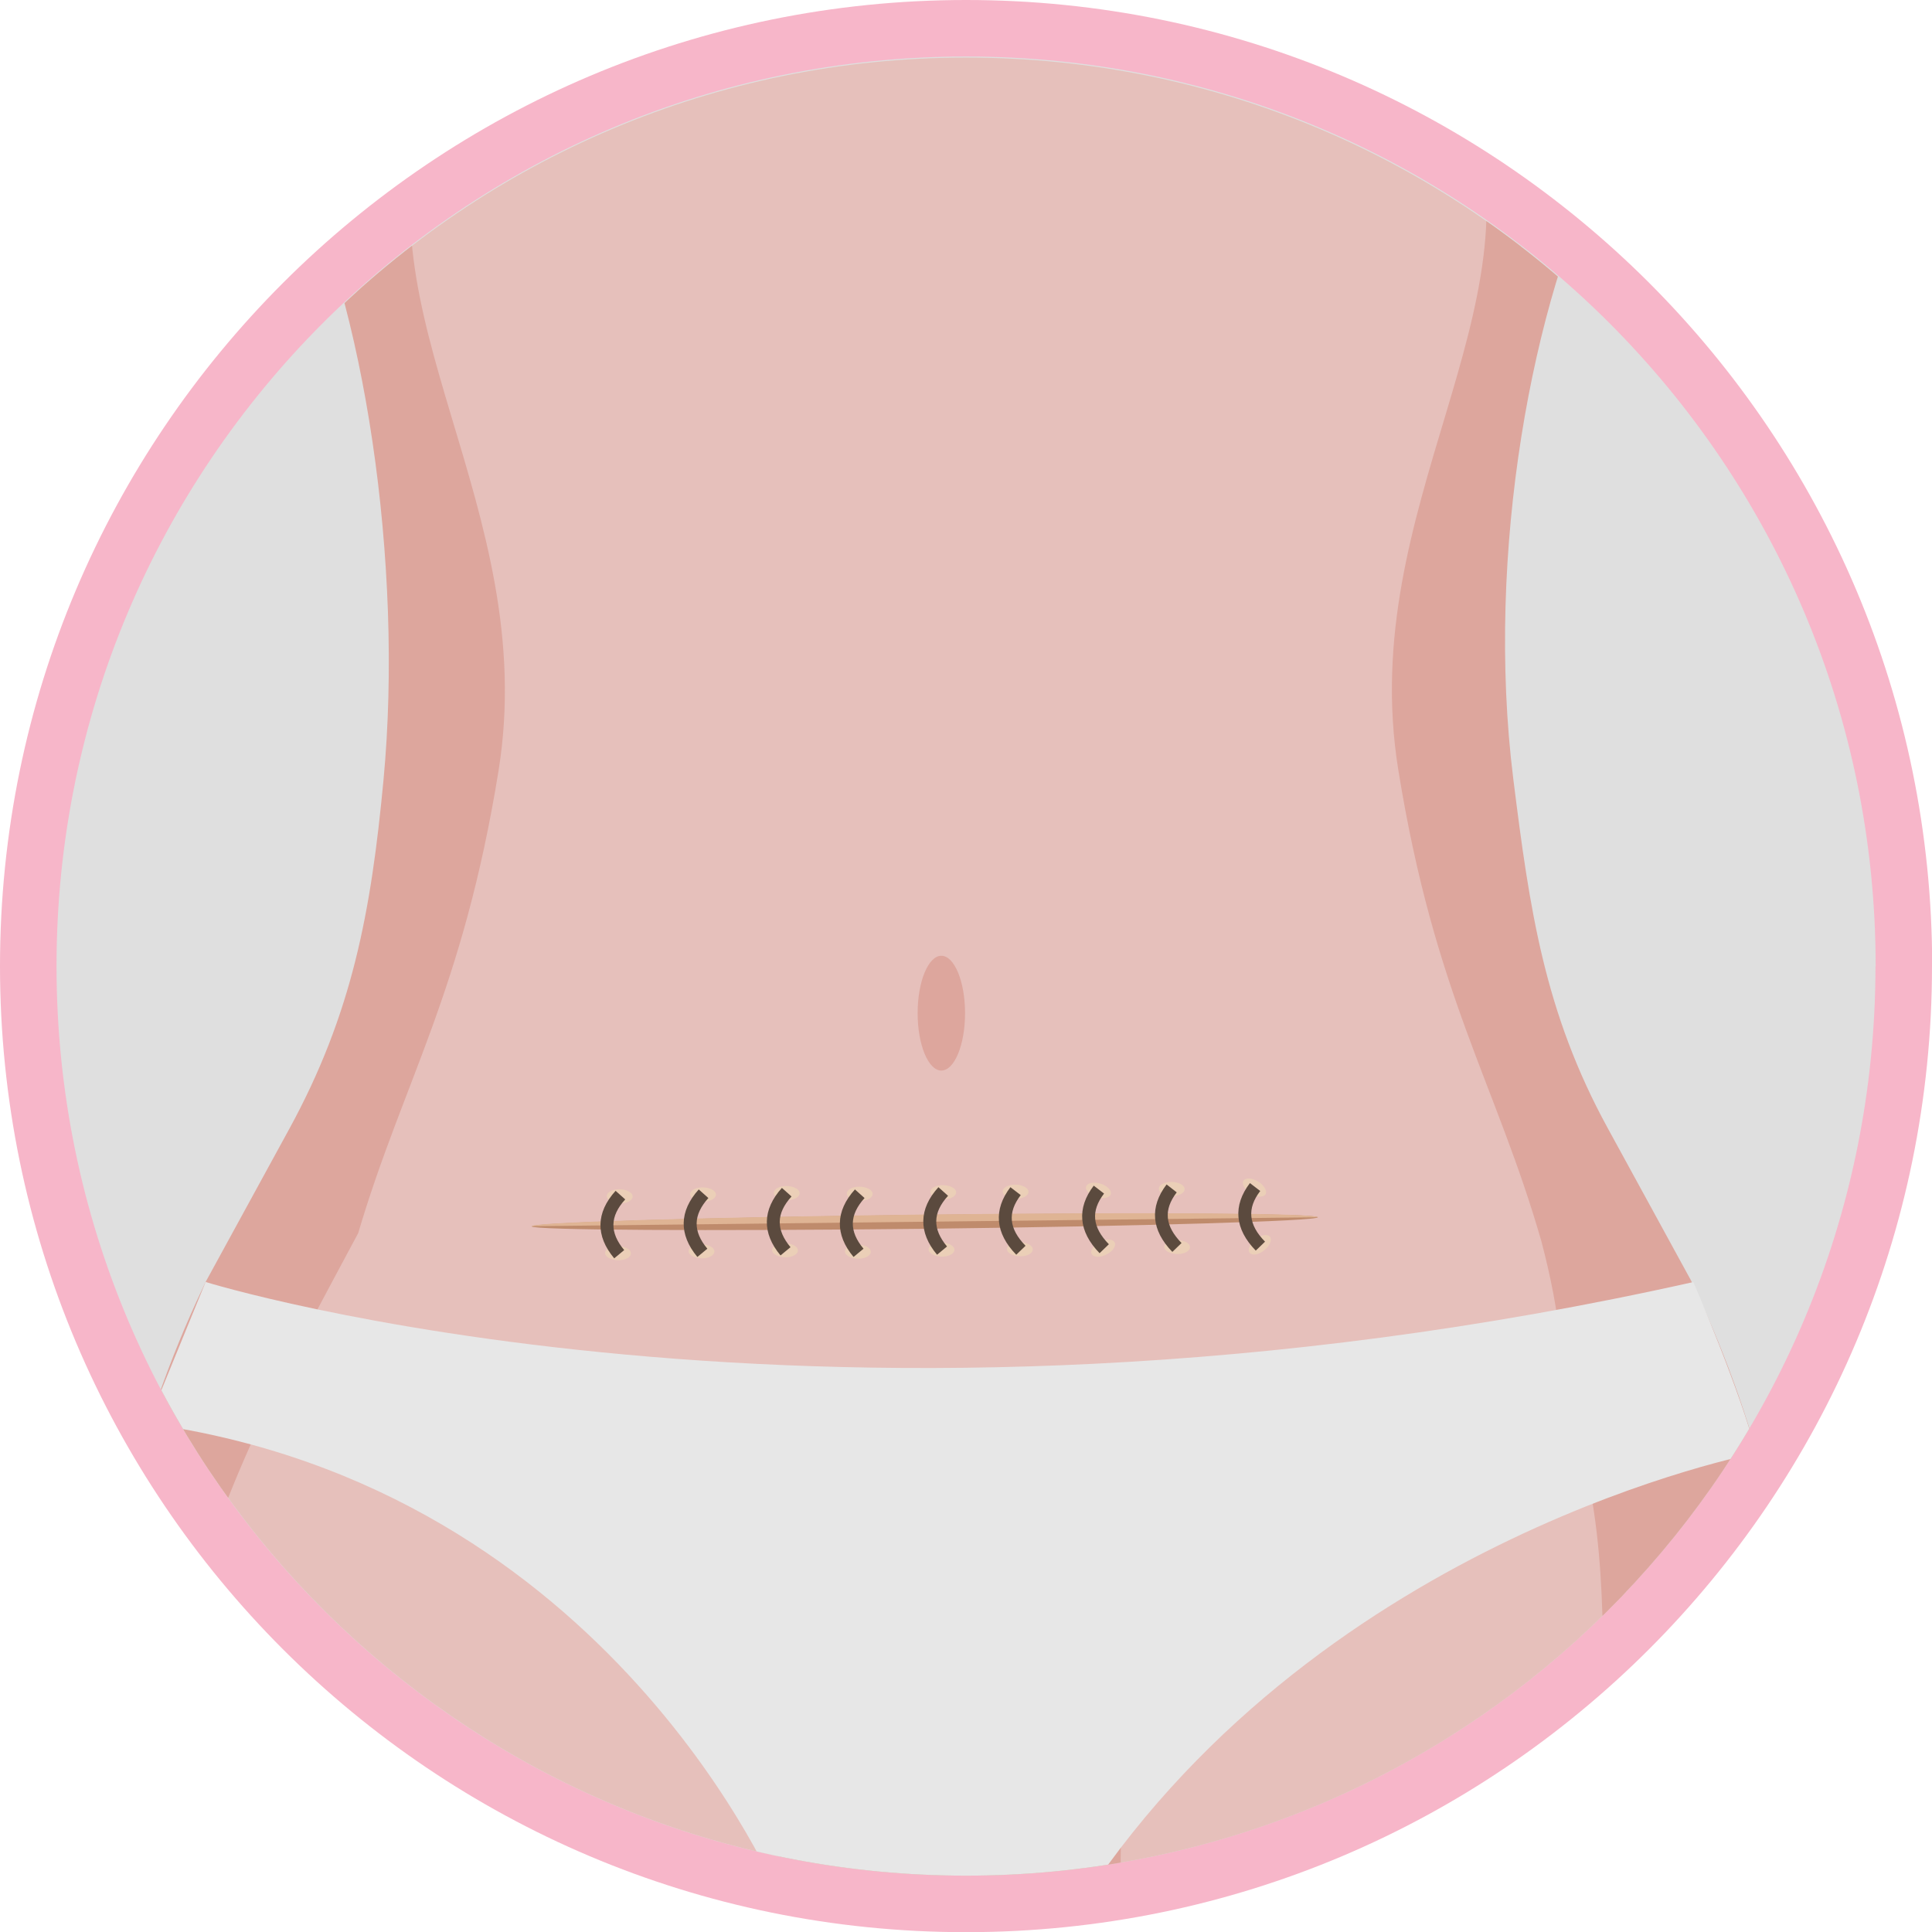
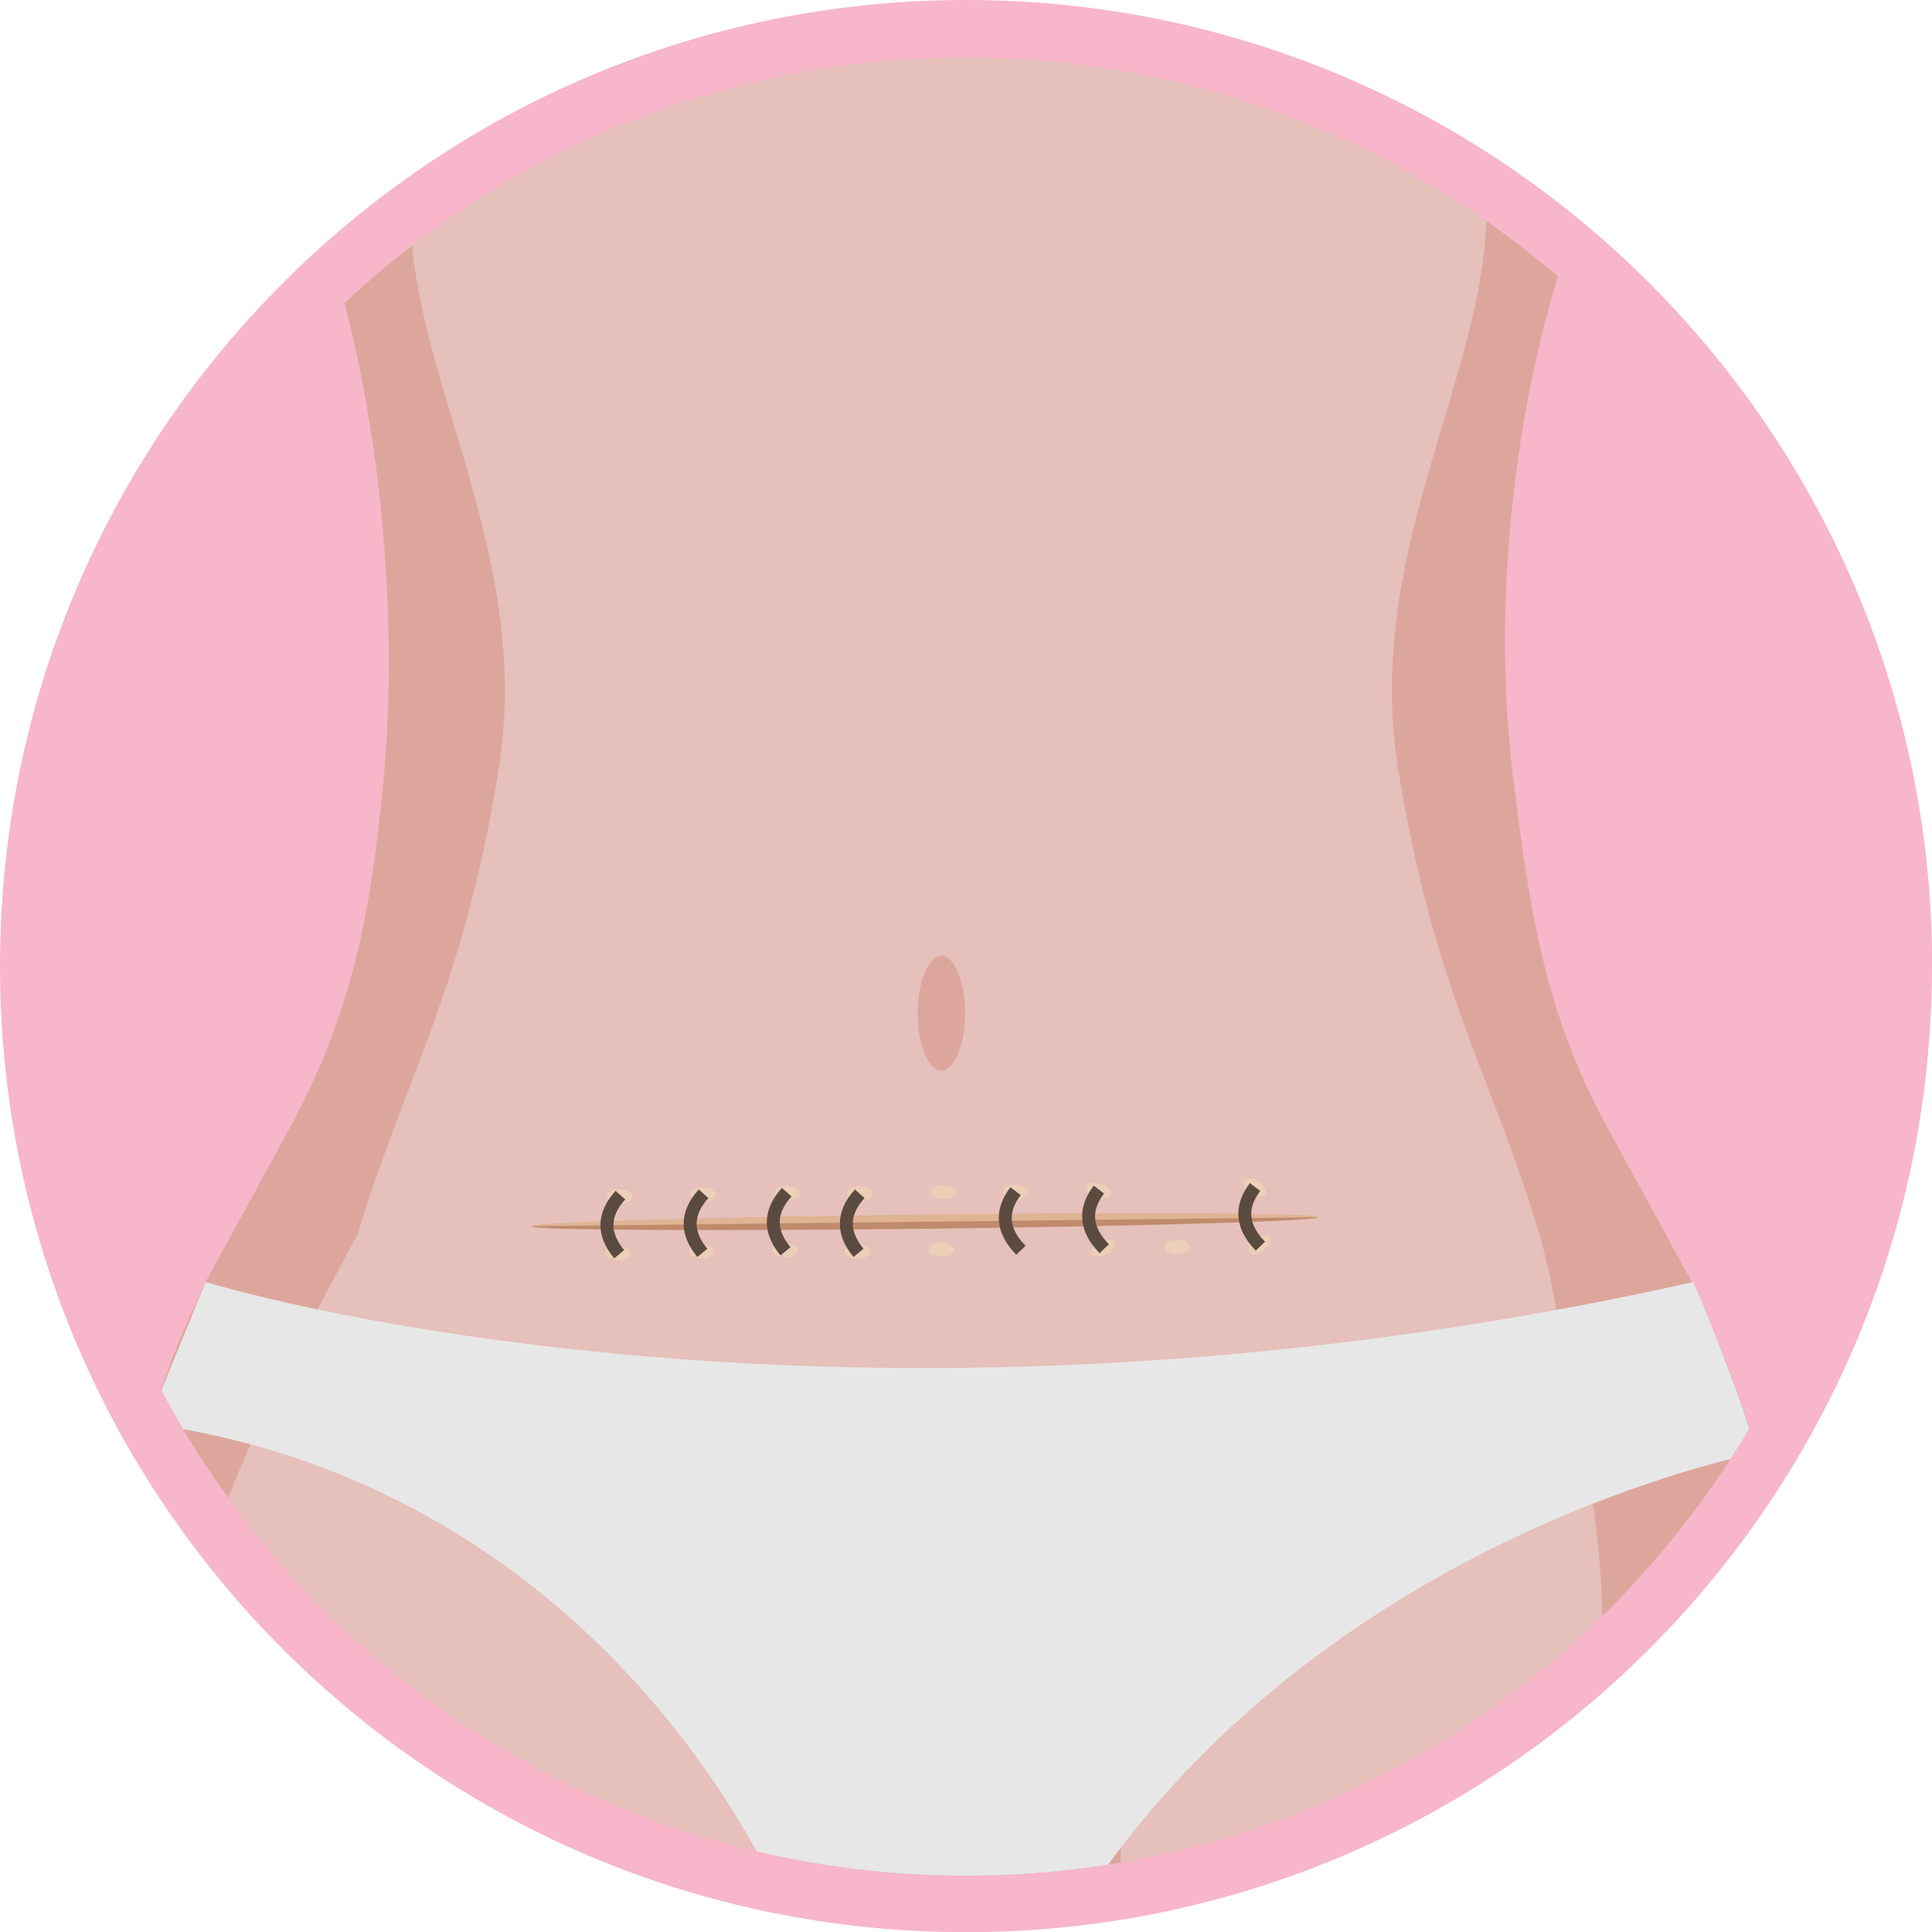
<svg xmlns="http://www.w3.org/2000/svg" xmlns:xlink="http://www.w3.org/1999/xlink" id="_圖層_2" viewBox="0 0 112.45 112.45">
  <defs>
    <style>.cls-1{fill:none;}.cls-2{clip-path:url(#clippath);}.cls-3{fill:#f7b6c9;}.cls-4{fill:#e7e7e7;}.cls-5{fill:#e6c0bb;}.cls-6{fill:#bf8b6c;}.cls-7{fill:#dda69d;}.cls-8{fill:#dfb494;}.cls-9{fill:#dfdfdf;}.cls-10{fill:#5b4a3e;}.cls-11{fill:url(#radial-gradient-10);}.cls-12{fill:url(#radial-gradient-18);}.cls-13{fill:url(#radial-gradient-17);}.cls-14{fill:url(#radial-gradient-11);}.cls-15{fill:url(#radial-gradient-16);}.cls-16{fill:url(#radial-gradient-15);}.cls-17{fill:url(#radial-gradient-12);}.cls-18{fill:url(#radial-gradient-14);}.cls-19{fill:url(#radial-gradient-13);}.cls-20{fill:url(#radial-gradient-6);}.cls-21{fill:url(#radial-gradient-5);}.cls-22{fill:url(#radial-gradient-3);}.cls-23{fill:url(#radial-gradient-4);}.cls-24{fill:url(#radial-gradient-9);}.cls-25{fill:url(#radial-gradient-8);}.cls-26{fill:url(#radial-gradient-7);}.cls-27{fill:url(#radial-gradient-2);}.cls-28{fill:url(#radial-gradient);}</style>
    <clipPath id="clippath">
      <path class="cls-1" d="M56.23,3.35C26.99,3.35,3.29,27.05,3.29,56.29v5.53h.3c2.79,26.61,25.29,47.35,52.64,47.35s49.85-20.74,52.64-47.35h.29v-5.53c0-29.24-23.7-52.94-52.94-52.94h0Z" />
    </clipPath>
    <radialGradient id="radial-gradient" cx="1303.89" cy="-1164.55" fx="1303.89" fy="-1164.55" r="1" gradientTransform="translate(-968.7 246.23) rotate(45.99) scale(.41 .75) skewX(-7.49)" gradientUnits="userSpaceOnUse">
      <stop offset="0" stop-color="#743a22" />
      <stop offset=".02" stop-color="#7d452d" />
      <stop offset=".11" stop-color="#9a6a52" />
      <stop offset=".21" stop-color="#b38971" />
      <stop offset=".31" stop-color="#c7a28a" />
      <stop offset=".42" stop-color="#d7b69e" />
      <stop offset=".55" stop-color="#e2c4ac" />
      <stop offset=".71" stop-color="#e9ccb4" />
      <stop offset="1" stop-color="#ebcfb7" />
    </radialGradient>
    <radialGradient id="radial-gradient-2" cx="-470.9" cy="-2112.16" fx="-470.9" fy="-2112.16" r="1" gradientTransform="translate(-1387.25 -535.33) rotate(115.36) scale(.41 .75) skewX(-7.5)" xlink:href="#radial-gradient" />
    <radialGradient id="radial-gradient-3" cx="547.2" cy="-1826.56" fx="547.2" fy="-1826.56" r="1" gradientTransform="translate(-1320.03 -131.26) rotate(84.86) scale(.41 .75) skewX(-7.51)" xlink:href="#radial-gradient" />
    <radialGradient id="radial-gradient-4" cx="25.2" cy="-2002.7" fx="25.2" fy="-2002.7" r="1" gradientTransform="translate(-1382.45 -331.81) rotate(100.95) scale(.41 .75) skewX(-7.52)" xlink:href="#radial-gradient" />
    <radialGradient id="radial-gradient-5" cx="1192.28" cy="-1372.81" fx="1192.28" fy="-1372.81" r="1" gradientTransform="translate(-1104.59 143.87) rotate(57.68) scale(.41 .75) skewX(-7.53)" xlink:href="#radial-gradient" />
    <radialGradient id="radial-gradient-6" cx="555.39" cy="-1814.35" fx="555.39" fy="-1814.35" r="1" gradientTransform="translate(-1320.03 -131.26) rotate(84.86) scale(.41 .75) skewX(-7.51)" xlink:href="#radial-gradient" />
    <radialGradient id="radial-gradient-7" cx="547.19" cy="-1814.42" fx="547.19" fy="-1814.42" r="1" gradientTransform="translate(-1320.03 -131.26) rotate(84.86) scale(.41 .75) skewX(-7.51)" xlink:href="#radial-gradient" />
    <radialGradient id="radial-gradient-8" cx="555.24" cy="-1808.27" fx="555.24" fy="-1808.27" r="1" gradientTransform="translate(-1320.03 -131.26) rotate(84.86) scale(.41 .75) skewX(-7.51)" xlink:href="#radial-gradient" />
    <radialGradient id="radial-gradient-9" cx="555.34" cy="-1801.77" fx="555.34" fy="-1801.77" r="1" gradientTransform="translate(-1320.03 -131.26) rotate(84.86) scale(.41 .75) skewX(-7.51)" xlink:href="#radial-gradient" />
    <radialGradient id="radial-gradient-10" cx="547.11" cy="-1802.31" fx="547.11" fy="-1802.31" r="1" gradientTransform="translate(-1320.03 -131.26) rotate(84.86) scale(.41 .75) skewX(-7.51)" xlink:href="#radial-gradient" />
    <radialGradient id="radial-gradient-11" cx="547.11" cy="-1808.8" fx="547.11" fy="-1808.8" r="1" gradientTransform="translate(-1320.03 -131.26) rotate(84.86) scale(.41 .75) skewX(-7.51)" xlink:href="#radial-gradient" />
    <radialGradient id="radial-gradient-12" cx="554.96" cy="-1796.12" fx="554.96" fy="-1796.12" r="1" gradientTransform="translate(-1320.03 -131.26) rotate(84.86) scale(.41 .75) skewX(-7.51)" xlink:href="#radial-gradient" />
    <radialGradient id="radial-gradient-13" cx="546.84" cy="-1796.65" fx="546.84" fy="-1796.65" r="1" gradientTransform="translate(-1320.03 -131.26) rotate(84.86) scale(.41 .75) skewX(-7.51)" xlink:href="#radial-gradient" />
    <radialGradient id="radial-gradient-14" cx="546.84" cy="-1790.15" fx="546.84" fy="-1790.15" r="1" gradientTransform="translate(-1320.03 -131.26) rotate(84.86) scale(.41 .75) skewX(-7.51)" xlink:href="#radial-gradient" />
    <radialGradient id="radial-gradient-15" cx="554.9" cy="-1789.63" fx="554.9" fy="-1789.63" r="1" gradientTransform="translate(-1320.03 -131.26) rotate(84.86) scale(.41 .75) skewX(-7.51)" xlink:href="#radial-gradient" />
    <radialGradient id="radial-gradient-16" cx="554.96" cy="-1783.15" fx="554.96" fy="-1783.15" r="1" gradientTransform="translate(-1320.03 -131.26) rotate(84.86) scale(.41 .75) skewX(-7.51)" xlink:href="#radial-gradient" />
    <radialGradient id="radial-gradient-17" cx="546.89" cy="-1783.67" fx="546.89" fy="-1783.67" r="1" gradientTransform="translate(-1320.03 -131.26) rotate(84.86) scale(.41 .75) skewX(-7.51)" xlink:href="#radial-gradient" />
    <radialGradient id="radial-gradient-18" cx="555.45" cy="-1826.56" fx="555.45" fy="-1826.56" r="1" gradientTransform="translate(-1320.03 -131.26) rotate(84.86) scale(.41 .75) skewX(-7.51)" xlink:href="#radial-gradient" />
  </defs>
  <g id="_圖層_1-2">
    <g>
      <path class="cls-3" d="M112.45,56.23c0,31.05-25.17,56.23-56.23,56.23S0,87.28,0,56.23,25.17,0,56.23,0s56.23,25.17,56.23,56.23" />
-       <path class="cls-9" d="M109.16,56.23c0,29.24-23.7,52.94-52.94,52.94S3.29,85.46,3.29,56.23,26.99,3.29,56.23,3.29s52.94,23.7,52.94,52.94" />
      <g class="cls-2">
        <g>
          <path class="cls-5" d="M44.71-90.4s1.43,17.15-2.62,19.06c-4.05,1.91-29.54,51.36-29.54,53.98,0,2.24,11.81,34.26,10.06,62.7-.47,7.66-1.81,13.58-5.49,20.31l-4.86,8.89c-.05,.11-.1,.21-.15,.32-8,16.81-8.03,36.33-.63,53.42l1.08,2.48,85.31-22.8-8.37-39.64-3.63-37.22,6-38.21-22.61-83.29h-24.55Z" />
          <path class="cls-7" d="M66.3,121.27c-1.69-9.4-1.44-20.08,1.1-29.29,.92-3.33,2.44-7.65,4.54-11.8-1.67,1.11-3.9,2.51-6.18,3.92-6.41,3.94-14.49,3.94-20.89,0-2.28-1.41-4.51-2.81-6.18-3.92,2.1,4.16,3.63,8.48,4.54,11.8,2.54,9.21,2.78,19.9,1.1,29.29-1.07,5.97-2.64,11.86-3.16,17.8l14.15-3.99,14.15,3.99c-.52-5.94-2.09-11.83-3.16-17.8Z" />
          <path class="cls-7" d="M10.9,94.61c1.93-8.09,6-15.46,9.95-22.84,2.6-8.8,6.09-14.03,8.17-26.93,2.46-15.31-8.45-26.83-4.12-38.72,1.81-4.96-4.12-9.06-6.16-12.25-1.97-3.08-1.72-8.7-4.05-11.6-.26-.33-.48-.67-.7-1.02-1.09,.55-1.73,1.05-1.73,1.46,0,1.3-2.08,13.18,4.78,26.64,4.14,8.12,6.47,23.47,5.28,36.06-.72,7.64-1.81,13.58-5.49,20.31l-4.86,8.89c-.05,.11-.1,.21-.15,.32-1,2.1-1.87,4.25-2.63,6.42-.38,1.09-.72,2.18-1.04,3.29-1.57,5.51-2.38,11.2-2.43,16.9-.01,1.14,0,2.28,.06,3.42,.2,4.56,.88,9.1,2.02,13.56,.86,3.34,1.99,6.63,3.38,9.83l1.08,2.48,3.88-1.09c-5.65-10.73-8.04-23.47-5.25-35.13Z" />
          <path class="cls-7" d="M56.17,58.97c0,1.85-.62,3.34-1.38,3.34s-1.38-1.5-1.38-3.34,.62-3.34,1.38-3.34,1.38,1.5,1.38,3.34Z" />
          <path class="cls-7" d="M88.03,118.42c4.15-9.45,5.36-5.59,5.29-15.96-.05-6.53,.3-12.93-1.56-19.07,.03-1.69-.76-3.36-.91-4.99-.19-2.08-.6-4.12-1.13-6.13-2.62-9.15-6.22-14.31-8.34-27.5-2.46-15.31,8.45-26.83,4.12-38.72-1.81-4.96,4.12-9.06,6.16-12.25,1.97-3.08,1.72-8.7,4.05-11.6,.26-.33,.48-.67,.7-1.02,1.09,.55,1.73,1.05,1.73,1.46,0,1.3,2.08,13.18-4.78,26.64-4.14,8.12-6.93,22.88-5.28,36.06,.95,7.61,1.81,13.58,5.49,20.31l4.86,8.89c.05,.11,.1,.21,.15,.32,1,2.1,1.87,4.25,2.63,6.42,.38,1.09,.72,2.18,1.04,3.29,1.57,5.51,2.38,11.2,2.43,16.9,.01,1.14,0,2.28-.06,3.42-.2,4.56-.88,9.1-2.02,13.56-.86,3.34-1.99,6.63-3.38,9.83l-1.08,2.48-14.25-4.02c1.8-3.12,3.23-6.2,4.16-8.32Z" />
        </g>
        <path class="cls-4" d="M11.98,74.62s36.28,11.26,86.58,0c0,0,2.78,6.43,3.66,9.96,0,0-25,4.72-39.06,25.87h-17.79s-9.77-23.85-36.77-27.6l3.37-8.24Z" />
      </g>
      <g>
        <g>
          <path class="cls-6" d="M53.83,71.52c-12.63,.14-22.88,.08-22.88-.14,0-.22,10.24-.52,22.87-.67,12.63-.14,22.88-.08,22.88,.14,0,.22-10.24,.52-22.87,.67Z" />
-           <path class="cls-8" d="M76.7,70.85l-45.75,.52c0-.22,9.38-.51,22.87-.68,13.98-.15,22.8-.07,22.88,.16Z" />
+           <path class="cls-8" d="M76.7,70.85l-45.75,.52c0-.22,9.38-.51,22.87-.68,13.98-.15,22.8-.07,22.88,.16" />
        </g>
        <g>
          <path class="cls-28" d="M73.61,72.75c-.32,.27-.7,.35-.86,.18-.16-.16-.03-.51,.29-.78,.32-.27,.7-.35,.86-.18s.03,.51-.29,.78Z" />
          <path class="cls-27" d="M72.84,69.49c-.36-.2-.57-.54-.48-.74,.1-.21,.47-.21,.83,0,.36,.2,.57,.54,.48,.74-.1,.21-.47,.21-.83,0Z" />
-           <path class="cls-22" d="M68.24,69.61c-.41,0-.77-.17-.79-.4-.02-.23,.3-.42,.71-.42s.77,.17,.79,.4c.02,.23-.3,.42-.71,.42Z" />
          <path class="cls-23" d="M63.86,69.69c-.4-.11-.69-.38-.65-.6,.04-.22,.4-.32,.8-.21,.4,.11,.69,.38,.65,.6-.04,.22-.4,.32-.8,.21Z" />
          <path class="cls-21" d="M64.43,73c-.37,.2-.76,.2-.88,0-.12-.19,.08-.51,.44-.7,.37-.2,.76-.2,.88,0,.12,.19-.08,.51-.44,.7Z" />
-           <path class="cls-20" d="M59.4,73.12c-.41,0-.77-.17-.79-.4-.02-.23,.3-.42,.71-.42,.41,0,.77,.17,.79,.4,.02,.23-.3,.42-.71,.42Z" />
          <path class="cls-26" d="M59.15,69.77c-.41,0-.77-.17-.79-.4-.02-.23,.3-.42,.71-.42s.77,.17,.79,.4c.02,.23-.3,.42-.71,.42Z" />
          <path class="cls-25" d="M54.84,73.14c-.41,0-.77-.17-.79-.4-.02-.23,.3-.42,.71-.42,.41,0,.77,.17,.79,.4,.02,.23-.3,.42-.71,.42Z" />
          <path class="cls-24" d="M49.97,73.26c-.41,0-.77-.17-.79-.4-.02-.23,.3-.42,.71-.42,.41,0,.77,.17,.79,.4,.02,.23-.3,.42-.71,.42Z" />
          <path class="cls-11" d="M50.08,69.89c-.41,0-.77-.17-.79-.4-.02-.23,.3-.42,.71-.42,.41,0,.77,.17,.79,.4s-.3,.42-.71,.42Z" />
          <path class="cls-14" d="M54.94,69.8c-.41,0-.77-.17-.79-.4-.02-.23,.3-.42,.71-.42s.77,.17,.79,.4c.02,.23-.3,.42-.71,.42Z" />
          <path class="cls-17" d="M45.73,73.18c-.41,0-.77-.17-.79-.4-.02-.23,.3-.42,.71-.42s.77,.17,.79,.4c.02,.23-.3,.42-.71,.42Z" />
          <path class="cls-19" d="M45.83,69.85c-.41,0-.77-.17-.79-.4-.02-.23,.3-.42,.71-.42s.77,.17,.79,.4c.02,.23-.3,.42-.71,.42Z" />
          <path class="cls-18" d="M40.96,69.93c-.41,0-.77-.17-.79-.4-.02-.23,.3-.42,.71-.42,.41,0,.77,.17,.79,.4,.02,.23-.3,.42-.71,.42Z" />
          <path class="cls-16" d="M40.87,73.24c-.41,0-.77-.17-.79-.4s.3-.42,.71-.42c.41,0,.77,.17,.79,.4,.02,.23-.3,.42-.71,.42Z" />
          <path class="cls-15" d="M36.01,73.35c-.41,0-.77-.17-.79-.4-.02-.23,.3-.42,.71-.42s.77,.17,.79,.4c.02,.23-.3,.42-.71,.42Z" />
          <path class="cls-13" d="M36.11,70.04c-.41,0-.77-.17-.79-.4-.02-.23,.3-.42,.71-.42,.41,0,.77,.17,.79,.4,.02,.23-.3,.42-.71,.42Z" />
          <path class="cls-12" d="M68.55,72.99c-.41,0-.77-.17-.79-.4-.02-.23,.3-.42,.71-.42,.41,0,.77,.17,.79,.4,.02,.23-.3,.42-.71,.42Z" />
-           <path class="cls-10" d="M68.24,72.87c-1.23-1.26-1.34-2.62-.34-3.93l.59,.46c-.78,1.02-.69,1.95,.28,2.95l-.54,.52Z" />
          <path class="cls-10" d="M73.09,72.79c-1.23-1.26-1.34-2.62-.34-3.93l.6,.46c-.78,1.02-.69,1.96,.28,2.95l-.54,.52Z" />
          <g>
            <path class="cls-10" d="M59.15,73.03c-1.23-1.26-1.34-2.62-.34-3.93l.6,.46c-.78,1.02-.69,1.95,.28,2.95l-.54,.52Z" />
            <path class="cls-10" d="M64,72.94c-1.23-1.26-1.34-2.62-.34-3.93l.6,.46c-.78,1.02-.69,1.95,.28,2.95l-.54,.52Z" />
          </g>
          <path class="cls-10" d="M49.68,73.16c-1.09-1.3-1.06-2.67,.08-3.93l.56,.5c-.89,.99-.91,1.93-.06,2.95l-.58,.48Z" />
-           <path class="cls-10" d="M54.54,73.03c-1.09-1.3-1.07-2.67,.08-3.93l.56,.5c-.9,.99-.91,1.93-.06,2.95l-.58,.48Z" />
          <path class="cls-10" d="M40.59,73.16c-1.09-1.31-1.06-2.67,.08-3.93l.56,.5c-.89,.99-.91,1.93-.06,2.95l-.58,.48Z" />
          <path class="cls-10" d="M35.75,73.24c-1.09-1.3-1.07-2.66,.08-3.93l.56,.5c-.9,.99-.91,1.93-.06,2.95l-.58,.48Z" />
          <path class="cls-10" d="M45.43,73.07c-1.09-1.3-1.06-2.67,.08-3.93l.56,.5c-.9,.99-.91,1.93-.06,2.95l-.58,.48Z" />
        </g>
      </g>
    </g>
  </g>
</svg>